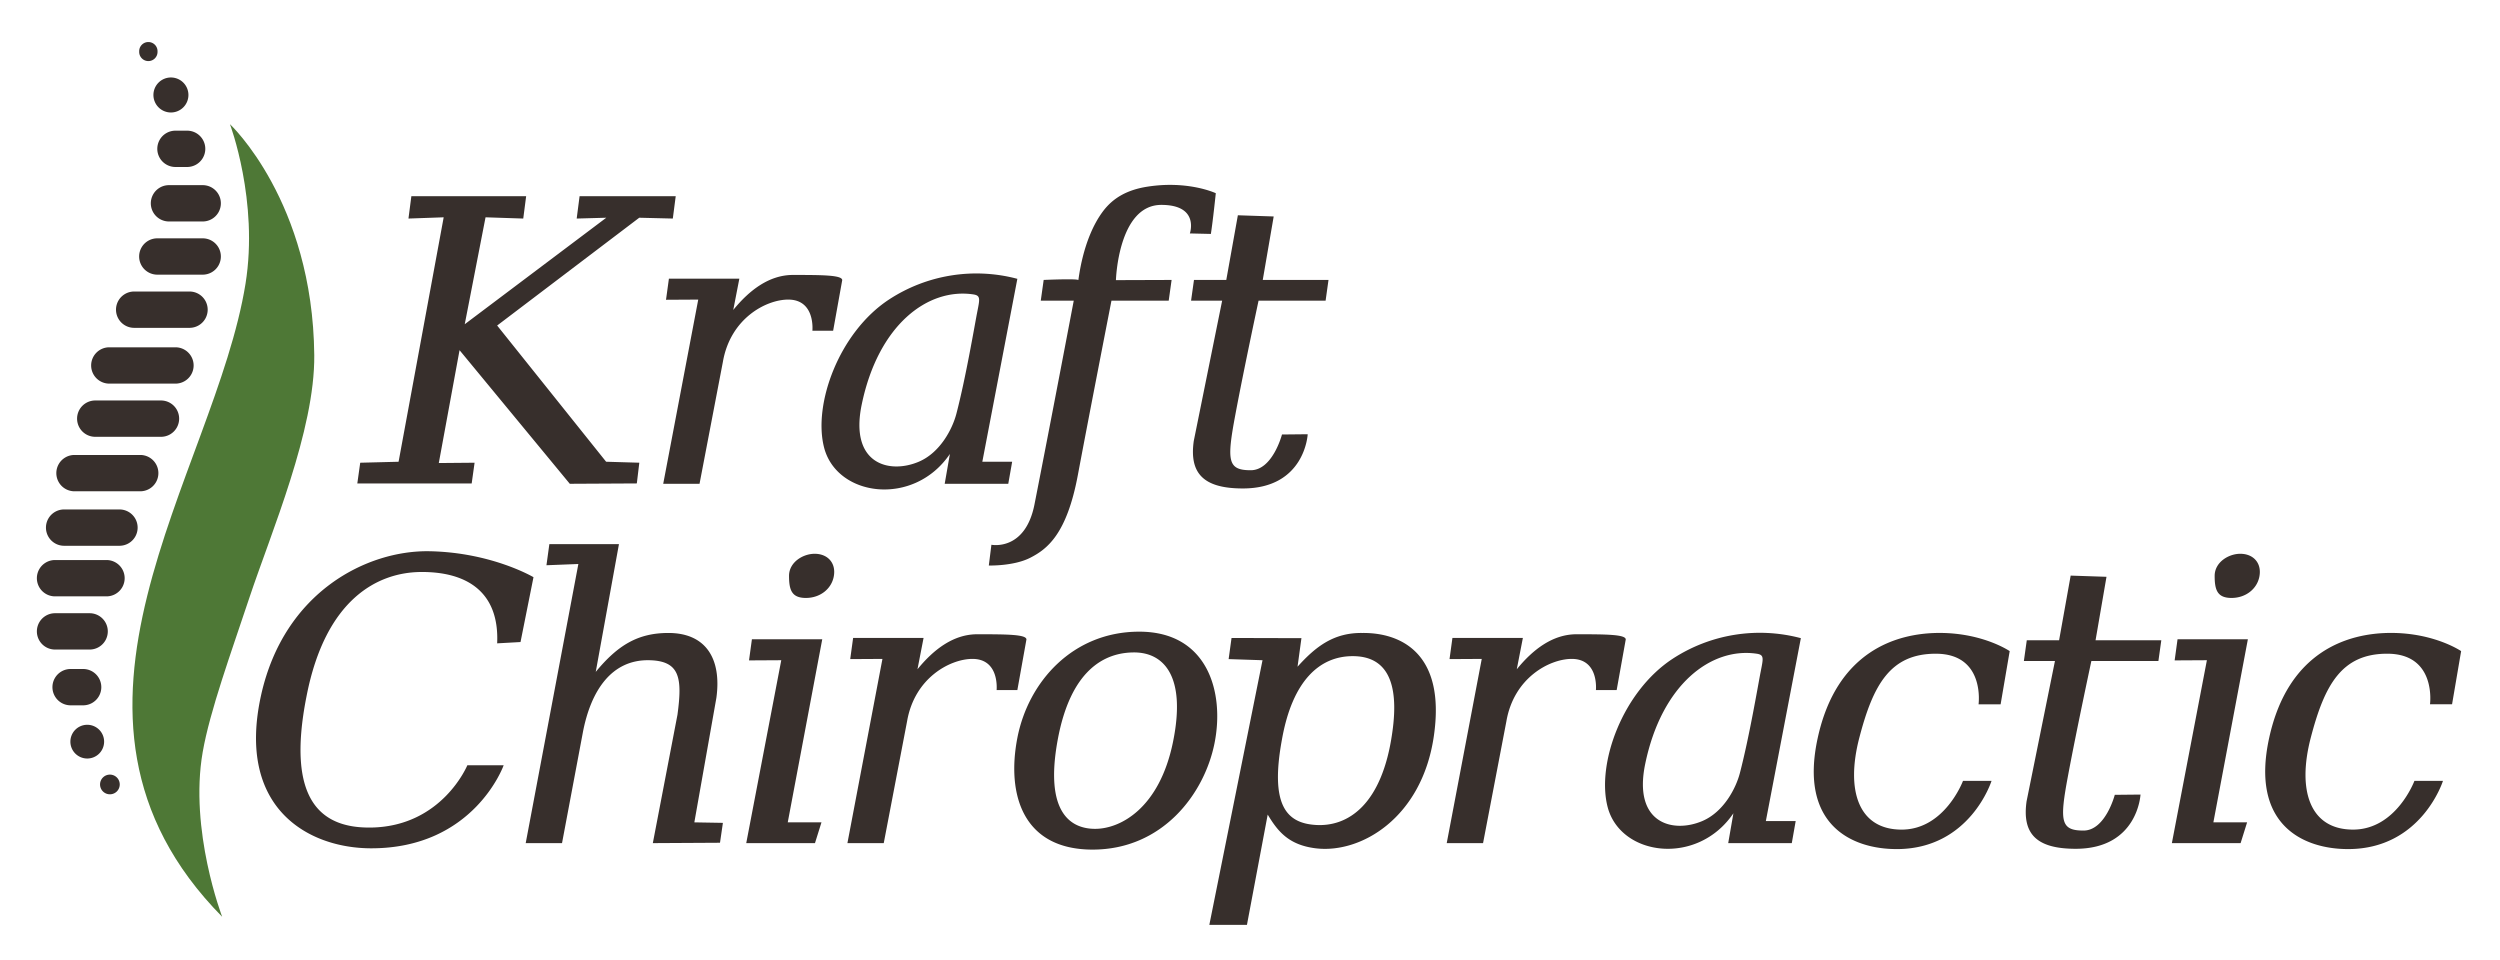
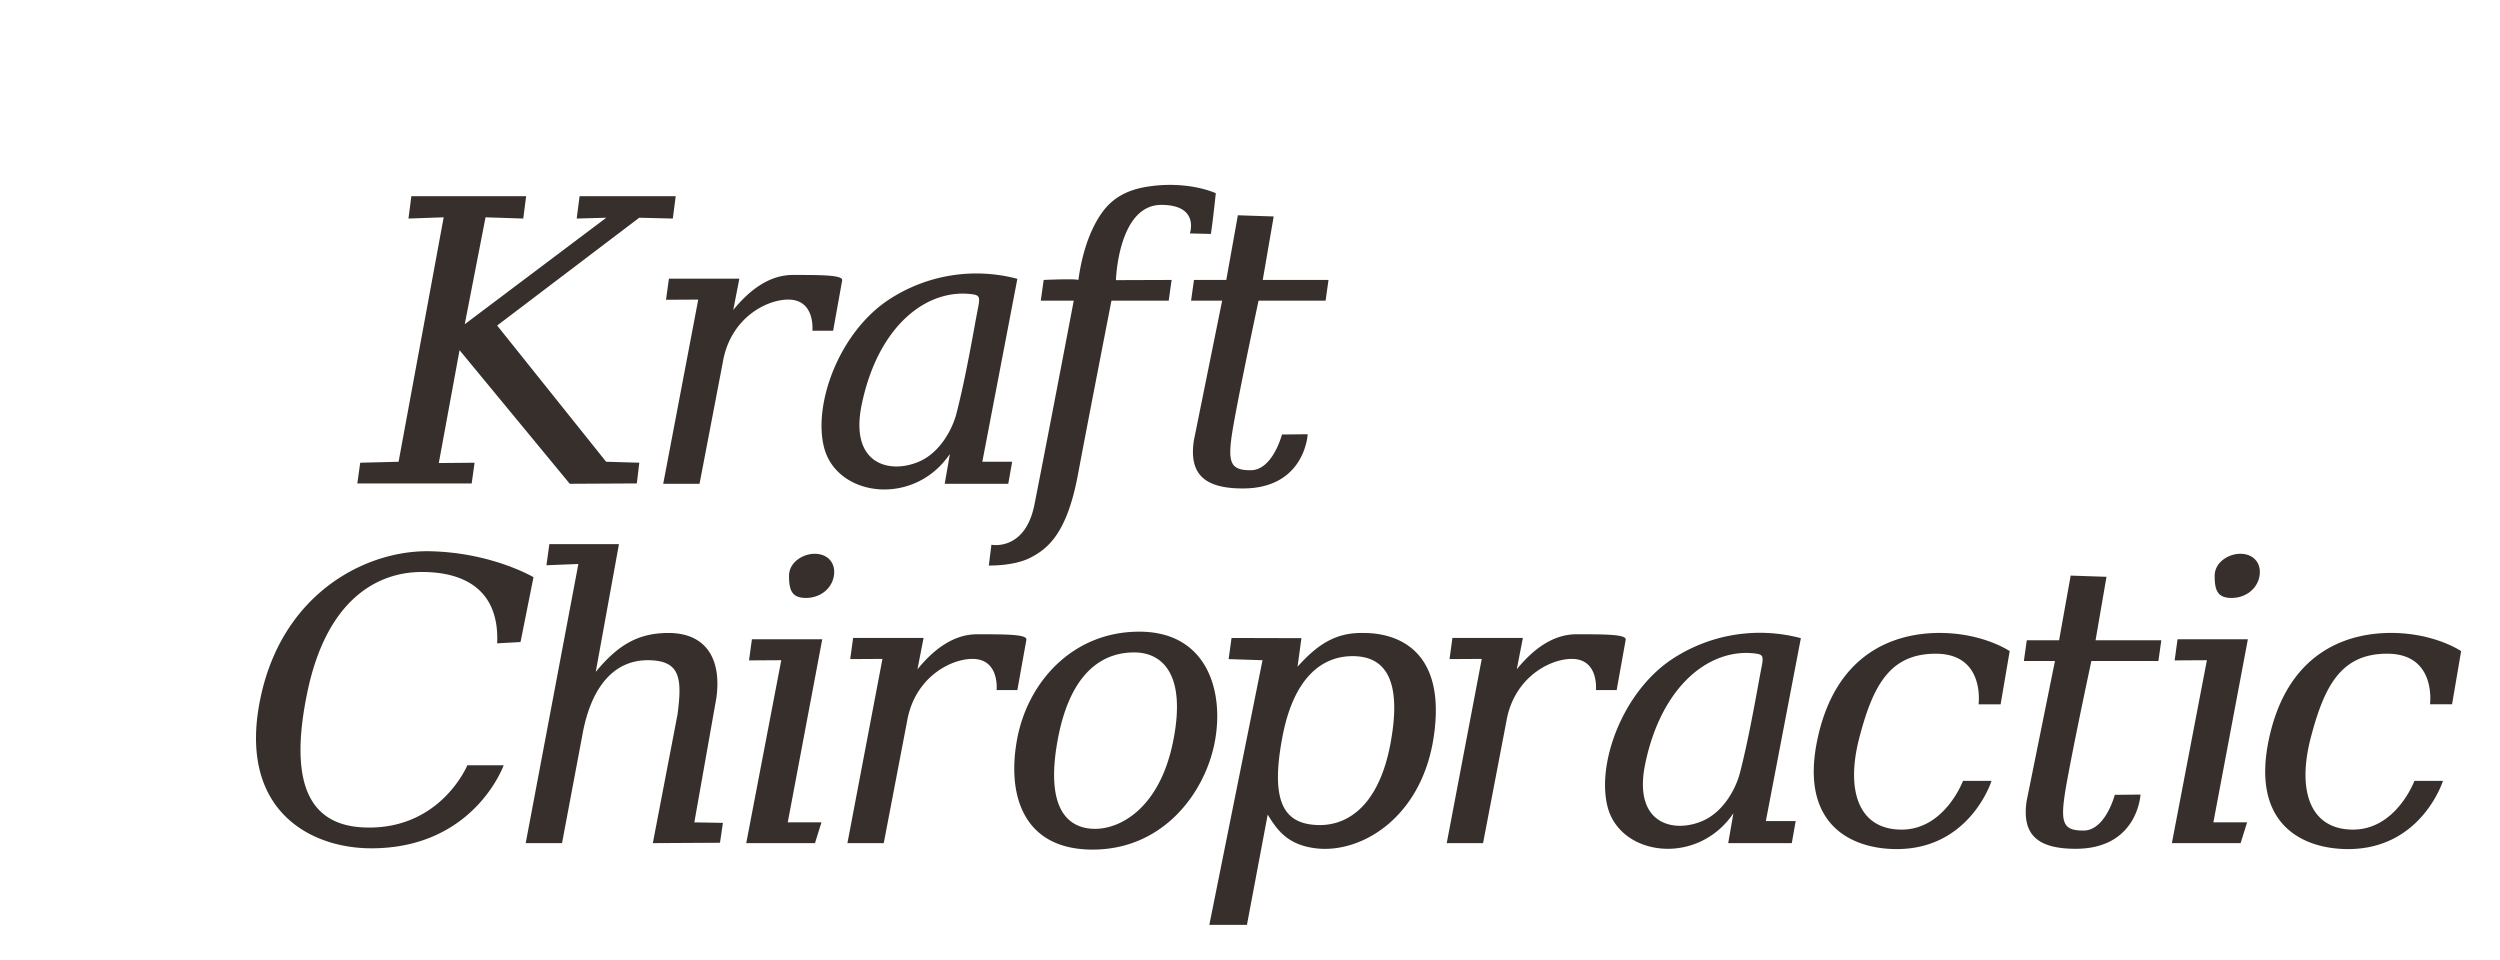
<svg xmlns="http://www.w3.org/2000/svg" width="1000" height="384" viewBox="0 0 1000 384">
  <defs>
    <style>
      .cls-1 {
        fill: #372f2c;
      }

      .cls-1, .cls-2 {
        fill-rule: evenodd;
      }

      .cls-2 {
        fill: #4e7836;
      }
    </style>
  </defs>
  <path id="Words" class="cls-1" d="M201.463,306.113H186.934s-10.051,24.413-38.4,24.906c-19.888.346-34.213-10.553-25.944-52.407,7.609-39.307,28.755-49.647,45.661-49.812,18.067-.166,31.544,7.617,30.614,28.538l9.34-.519,5.189-25.944s-16.653-9.887-41.511-10.378c-25-.493-58.276,16.187-67.454,57.6-9.969,45.068,18.782,61.228,44.105,61.228C189.7,339.321,201.463,306.113,201.463,306.113Zm8.821,31.133h14.528l8.3-44.1c3.219-17.11,11.642-29.3,26.463-29.058,12.43,0.207,13.405,7.041,11.416,21.793l-9.859,51.37L288,337.1l1.16-7.956-11.425-.2,8.821-49.813c2.155-15.747-4.281-25.944-19.2-25.944-12.1,0-20.2,4.816-29.058,15.566l9.285-51.107H219.742l-1.161,8.453,12.763-.5Zm112.078-98.069c5.668,0,10.239-3.591,11.159-8.646s-2.106-8.689-7.008-9-10.9,3.154-10.9,8.821S316.694,239.177,322.362,239.177Zm3.632,98.069,2.595-8.3H315.1l13.8-73.24H300.766l-1.16,8.454,12.9-.075-14.01,73.163h27.5Zm111.041,2.594c27.948,0,44.7-22.2,48.775-42.548s-2.69-44.624-30.1-44.624c-26.591,0-44.433,20.03-48.774,42.548S409.086,339.84,437.035,339.84Zm1.037-8.3c-10.039,0-20.2-6.8-15.047-35.284s18.946-35.284,30.614-35.284,20.993,9.215,15.566,35.8S448.112,331.538,438.072,331.538Zm88.21-1.557c-11.777-.741-18.329-7.99-13.491-34.246,4.19-23.48,15.051-33.278,28.311-33.278,13.094,0,18.846,9.665,15.794,30.684C552.835,321.948,539.185,330.793,526.282,329.981Zm-27.5,39.954,8.3-44.105c3.978,6.63,8.341,12.151,19.2,13.491,18.01,2.224,42.384-12.086,47.218-44.624,5.024-33.8-13.62-41.676-28.538-41.51-11.271-.166-18.485,5.2-25.944,13.491l1.557-11.416-27.959-.077-1.161,8.454,13.553,0.444L483.734,369.935h15.048Zm259.882-30.3c29.412,0,37.955-27.294,37.955-27.294H785.2s-7.271,19.5-24.551,19.5-22.421-15.665-16.906-36.8,12.362-33.556,30.56-33.556c19.853,0,17.124,20.236,17.124,20.236h8.821l3.632-21.274s-10.605-7.276-28.068-7.276-41.19,7.5-48.727,42.041S740.466,339.633,758.664,339.633ZM892.612,239.177c5.668,0,10.24-3.591,11.159-8.646s-2.106-8.689-7.008-9-10.9,3.154-10.9,8.821S886.945,239.177,892.612,239.177Zm3.633,98.069,2.594-8.3H885.348l13.8-73.24H871.017l-1.16,8.454,12.9-.075-14.01,73.163h27.5Zm42.99,2.387c29.412,0,37.955-27.294,37.955-27.294H965.775s-7.272,19.5-24.551,19.5-22.421-15.665-16.907-36.8,12.363-33.556,30.561-33.556c19.853,0,17.123,20.236,17.123,20.236h8.821l3.632-21.274s-10.6-7.276-28.067-7.276-41.19,7.5-48.727,42.041S921.037,339.633,939.235,339.633ZM188.673,193.373l1.161-8.287-14.315.128,8.3-45.143,44.1,53.445,26.811-.143,0.994-8.287-13.277-.391-43.586-54.483L255.7,87.09l13.426,0.331,1.161-8.951H231.834l-1.16,8.951,11.84-.331-56.618,42.6,8.319-42.769,15.084,0.5,1.16-8.951H164.546l-1.161,8.951,14.089-.5L159.433,184.7l-15.347.391-1.16,8.287h45.747Zm91.141,0.143,9.34-48.775c3-17.341,17.159-24.8,25.944-24.907,11.133-.141,9.858,12.454,9.858,12.454h8.3l3.633-20.237c-0.015-2.022-7.949-2.075-19.718-2.075-9.448,0-17.4,6.053-23.868,14.01l2.438-12.531H267.565l-1.16,8.454,12.89-.075-14.01,73.682h14.529Zm151.322-3.474c4.159-22.225,13.447-69.78,13.447-69.78h22.9l1.16-8.288-22.271.077s0.88-30.095,18.16-30.095c15.4,0,11.416,11.415,11.416,11.415l8.4,0.2c0.808-5.073,1.972-16.289,1.972-16.289s-11.04-5.216-27.5-2.594c-7.95,1.266-13.607,4.459-17.642,9.859-8.419,11.267-9.743,27.963-9.859,27.5-0.171-.684-13.848-0.077-13.848-0.077l-1.161,8.288H429.5S420.444,168,413.8,201.734c-3.719,18.881-17.238,16.169-17.238,16.169l-1.038,8.3s9.932,0.308,16.6-3.113S426.688,213.816,431.136,190.042Zm91.942-16.35-10.287.106s-3.716,14.293-12.5,14.293c-9.282,0-9.6-3.775-6.178-22.076s9.313-45.753,9.313-45.753h26.816l1.161-8.288h-26.3l4.374-25.389-14.33-.478-4.631,25.867H477.59l-1.161,8.288h12.432l-11.354,56.131c-1.823,12.928,3.834,18.991,19.634,18.991C522.041,195.384,523.078,173.692,523.078,173.692Zm-130.148,11h11.934l-1.557,8.821H377.882l2.076-11.935c-14.4,21.258-45.245,17.237-50.332-2.594-4.461-17.395,6.054-46.068,25.944-59.153a63.793,63.793,0,0,1,51.37-8.3ZM389.3,117.759c-18.176-2.69-38.007,12.12-44.624,44.105-4.912,23.739,11,27.855,22.831,22.831,8.57-3.641,13.456-13.1,15.047-19.2,3.786-14.515,7.251-35.1,8.3-40.473S392.362,118.212,389.3,117.759ZM353.5,337.246l9.34-48.775c3-17.341,17.16-24.8,25.944-24.906,11.133-.142,9.859,12.453,9.859,12.453h8.3l3.632-20.237c-0.015-2.022-7.949-2.075-19.718-2.075-9.448,0-17.4,6.053-23.868,14.01l2.438-12.531H341.246l-1.16,8.454,12.89-.074-14.01,73.681H353.5Zm239.723,0,9.34-48.775c3-17.341,17.16-24.8,25.944-24.906,11.133-.142,9.859,12.453,9.859,12.453h8.3l3.632-20.237c-0.015-2.022-7.949-2.075-19.718-2.075-9.448,0-17.4,6.053-23.868,14.01l2.438-12.531H580.969l-1.16,8.454,12.89-.074-14.01,73.681h14.529Zm113.116-8.821h11.934l-1.556,8.821H691.286l2.076-11.935c-14.4,21.258-45.245,17.237-50.331-2.594-4.462-17.395,6.053-46.068,25.944-59.152a63.788,63.788,0,0,1,51.369-8.3ZM702.7,261.489c-18.175-2.689-38.007,12.12-44.624,44.105-4.911,23.739,11,27.855,22.831,22.831,8.571-3.641,13.457-13.1,15.047-19.2,3.786-14.515,7.251-35.1,8.3-40.473S705.766,261.943,702.7,261.489Zm153.5,56.336-10.287.106s-3.716,14.293-12.5,14.293c-9.282,0-9.6-3.775-6.179-22.076s9.314-45.753,9.314-45.753h26.816l1.16-8.288h-26.3l4.375-25.389-14.33-.478-4.631,25.867H810.711l-1.16,8.288h12.431l-11.353,56.131c-1.823,12.928,3.834,18.991,19.634,18.991C855.163,339.517,856.2,317.825,856.2,317.825Z" />
  <g id="Icon">
-     <path id="Icon_Green" data-name="Icon Green" class="cls-2" d="M91.979,49.672s11.567,30.614,6.226,63.823c-12.283,76.37-89.4,171.987-9.34,253.214,0,0-13.261-34.594-7.783-65.9,2.882-16.47,11.27-39.483,18.68-61.747,8.7-26.132,26.237-66.9,25.944-97.031C125.108,80.52,91.979,49.672,91.979,49.672Z" />
-     <path id="Rectangle_1_copy_5" data-name="Rectangle 1 copy 5" class="cls-1" d="M53.582,116.608H75.894a7.265,7.265,0,0,1,0,14.529H53.582A7.265,7.265,0,0,1,53.582,116.608ZM43.723,138.92H70.186a7.264,7.264,0,1,1,0,14.528H43.723A7.264,7.264,0,1,1,43.723,138.92Zm-5.708,21.274H64.478a7.265,7.265,0,0,1,0,14.529H38.015A7.265,7.265,0,0,1,38.015,160.194Zm-8.3,21.793H56.176a7.265,7.265,0,0,1,0,14.529H29.713A7.265,7.265,0,0,1,29.713,181.987ZM25.562,203.78H47.874a7.265,7.265,0,0,1,0,14.529H25.562A7.265,7.265,0,0,1,25.562,203.78ZM21.93,224.016H42.685a7.265,7.265,0,0,1,0,14.529H21.93A7.265,7.265,0,0,1,21.93,224.016Zm0,21.274H35.94a7.265,7.265,0,0,1,0,14.529H21.93A7.265,7.265,0,0,1,21.93,245.29ZM28.156,267.6h5.189a7.265,7.265,0,0,1,0,14.529H28.156A7.265,7.265,0,0,1,28.156,267.6ZM34.9,289.914a6.746,6.746,0,1,1-6.745,6.746A6.746,6.746,0,0,1,34.9,289.914Zm9.059,19.93a3.939,3.939,0,1,1-3.939,3.939A3.939,3.939,0,0,1,43.961,309.844Zm18.96-214.51H81.082a7.264,7.264,0,1,1,0,14.528H62.921A7.264,7.264,0,1,1,62.921,95.334Zm4.67-21.274H81.082a7.264,7.264,0,0,1,0,14.529H67.591A7.264,7.264,0,1,1,67.591,74.06Zm2.594-21.793h4.67a7.264,7.264,0,0,1,0,14.529h-4.67A7.264,7.264,0,1,1,70.186,52.267ZM68.37,30.993a7,7,0,1,1-7,7A7,7,0,0,1,68.37,30.993ZM59.344,16.815a3.668,3.668,0,0,1,3.668,3.668v0.282a3.668,3.668,0,0,1-7.336,0V20.483A3.668,3.668,0,0,1,59.344,16.815Z" />
-   </g>
+     </g>
</svg>